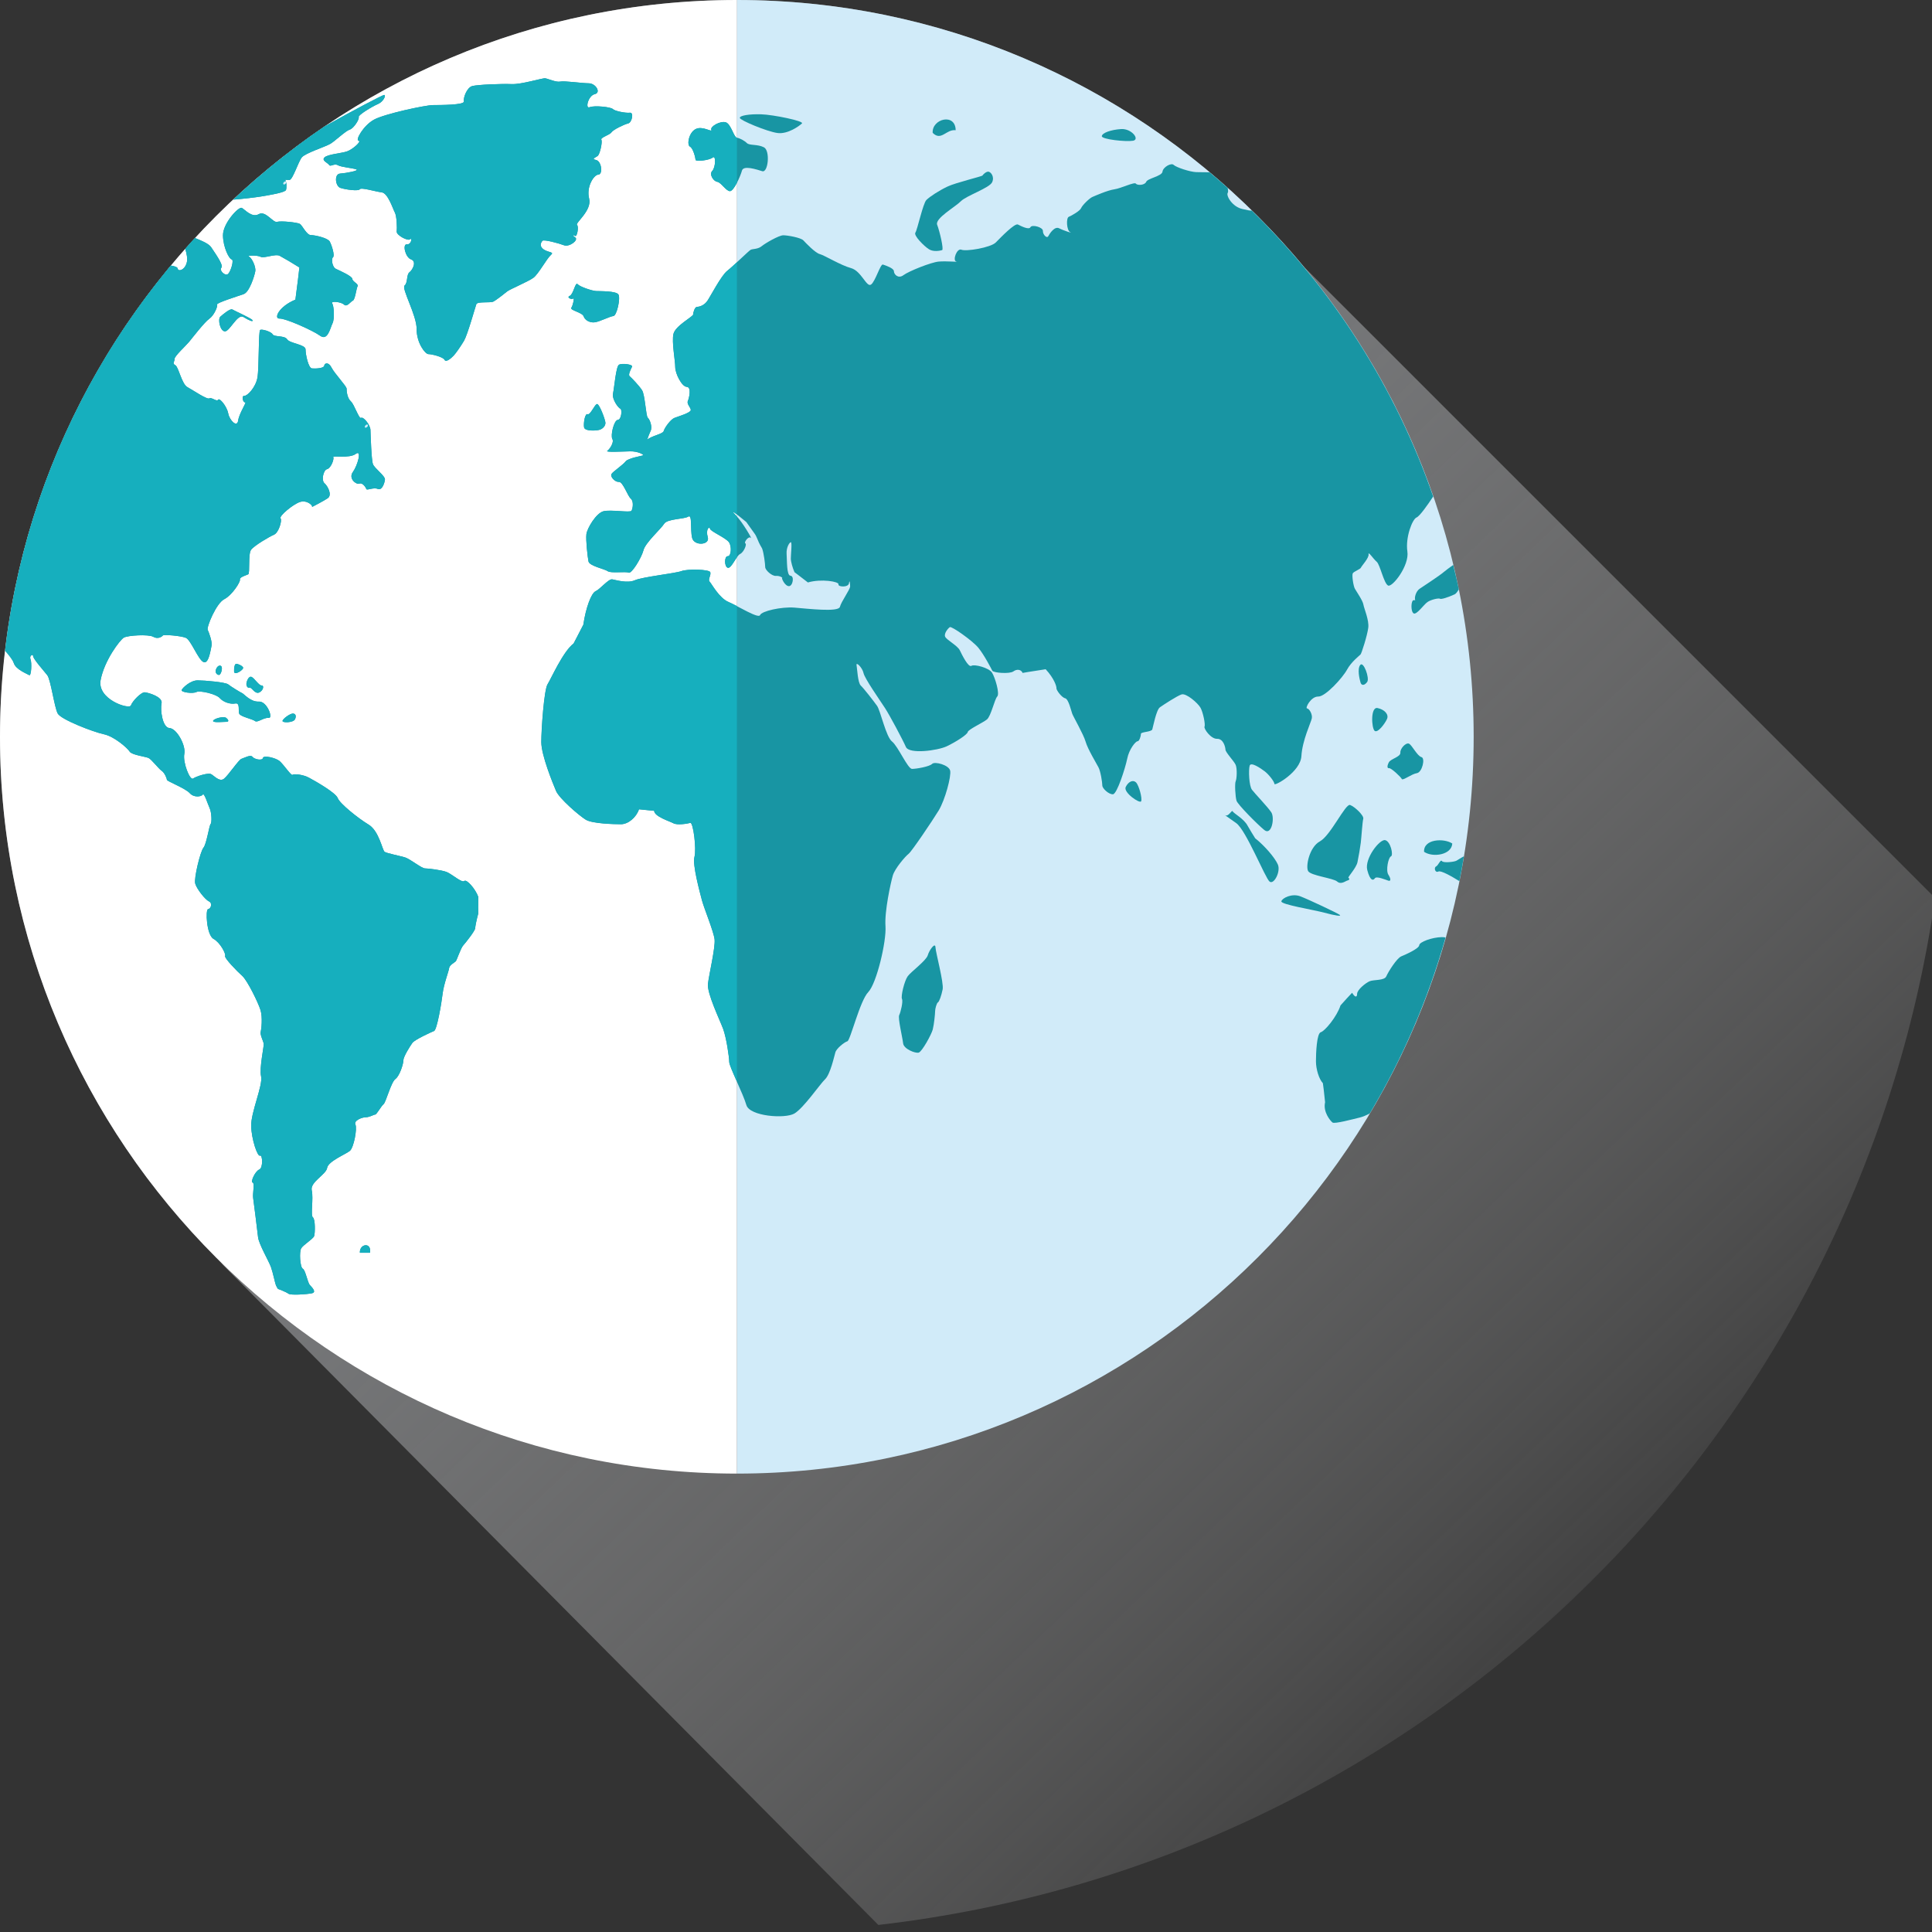
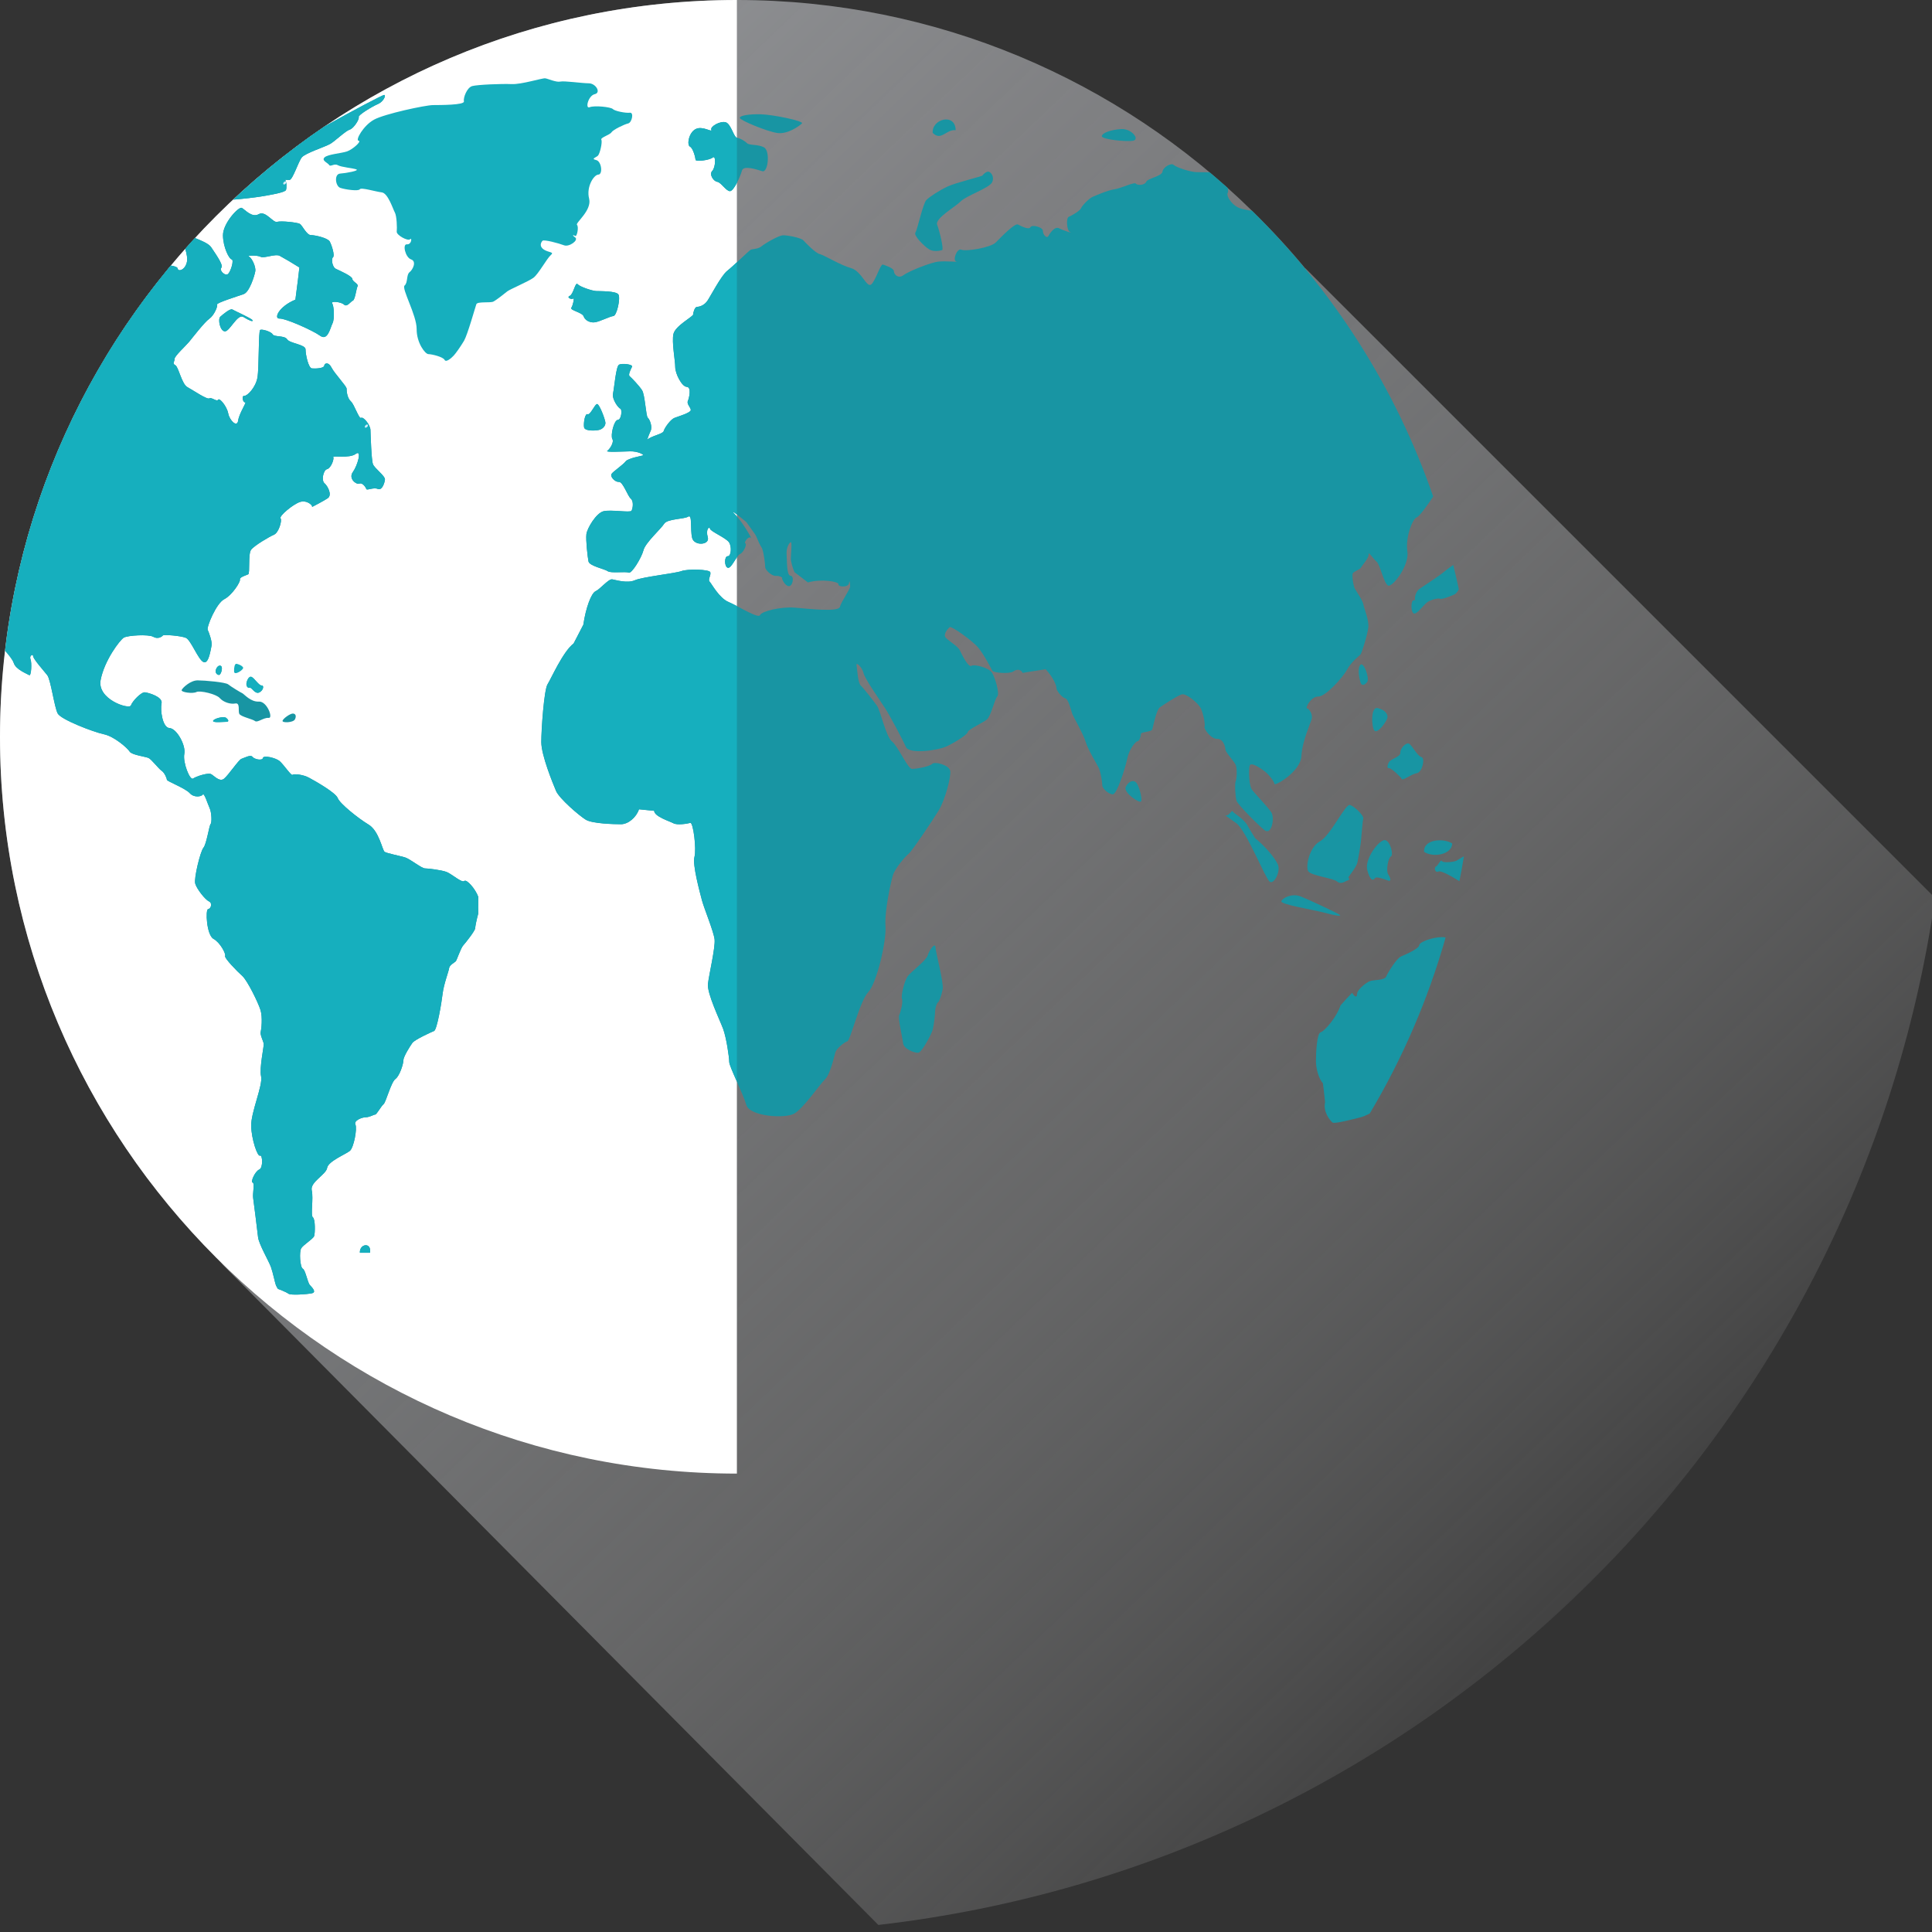
<svg xmlns="http://www.w3.org/2000/svg" version="1.1" id="Layer_1" x="0px" y="0px" width="104px" height="104px" viewBox="0 0 104 104" enable-background="new 0 0 104 104" xml:space="preserve">
  <rect x="0" y="0" width="104" height="104" fill="#333333" stroke="none" />
  <g>
    <linearGradient id="SVGID_1_" gradientUnits="userSpaceOnUse" x1="13.719" y1="11.833" x2="91.026" y2="92.654">
      <stop offset="0" style="stop-color:#929497" />
      <stop offset="0.211" style="stop-color:#96979A;stop-opacity:0.789" />
      <stop offset="0.399" style="stop-color:#A0A2A5;stop-opacity:0.601" />
      <stop offset="0.578" style="stop-color:#B3B4B6;stop-opacity:0.422" />
      <stop offset="0.752" style="stop-color:#CCCDCF;stop-opacity:0.247" />
      <stop offset="0.921" style="stop-color:#EDEDEE;stop-opacity:0.079" />
      <stop offset="1" style="stop-color:#FFFFFF;stop-opacity:0" />
    </linearGradient>
    <path fill="url(#SVGID_1_)" d="M47.282,103.62c29.316-3.377,52.699-26.219,56.886-55.28L70.262,14.435l-0.006,0.007   c-0.9-1.087-1.861-2.12-2.869-3.107c-0.002-0.002-0.004-0.003-0.006-0.004C60.225,4.326,50.444,0,39.667,0   C31.44,0,23.789,2.521,17.445,6.825c-0.002,0.002-0.004,0.003-0.006,0.003c-0.446,0.305-0.885,0.616-1.318,0.938   c-0.002,0.003-0.005,0.004-0.008,0.006c-0.007,0.005-0.013,0.011-0.021,0.017c-0.25,0.186-0.494,0.38-0.741,0.572   c-0.029,0.022-0.058,0.042-0.086,0.065c-0.011,0.01-0.025,0.021-0.038,0.03c-0.138,0.11-0.277,0.217-0.414,0.326   c-0.331,0.268-0.656,0.543-0.979,0.819c-0.066,0.059-0.133,0.114-0.2,0.173c-0.002,0.002-0.005,0.004-0.007,0.005   c-0.001,0.002-0.003,0.004-0.005,0.006c-1.094,0.954-2.139,1.964-3.125,3.032c0,0-0.001,0.001-0.001,0.003   c-0.445,0.483-0.88,0.976-1.3,1.48l0,0c-0.006,0.006-0.01,0.013-0.016,0.019c-0.158,0.188-0.31,0.385-0.464,0.578   c-0.195,0.243-0.388,0.485-0.577,0.734c-0.167,0.216-0.33,0.433-0.491,0.654c-0.176,0.238-0.345,0.48-0.516,0.725   c-0.154,0.22-0.309,0.437-0.458,0.659c-0.057,0.087-0.111,0.175-0.167,0.261c-0.002,0.002-0.003,0.002-0.003,0.002   c-0.028,0.043-0.052,0.086-0.081,0.126c-0.183,0.282-0.366,0.562-0.542,0.849c-0.149,0.244-0.293,0.491-0.439,0.741   c-0.016,0.023-0.031,0.049-0.045,0.075c-0.006,0.008-0.011,0.02-0.017,0.027c-0.103,0.179-0.208,0.356-0.308,0.536   c-0.004,0.006-0.007,0.013-0.01,0.018c-0.009,0.015-0.017,0.03-0.025,0.044c-0.149,0.27-0.296,0.538-0.441,0.809   c-0.005,0.01-0.012,0.021-0.017,0.033c-0.001,0-0.002,0.002-0.002,0.002c-0.101,0.193-0.197,0.388-0.296,0.581   c-0.298,0.585-0.58,1.178-0.848,1.778c-0.055,0.124-0.114,0.246-0.167,0.369c-0.146,0.331-0.28,0.667-0.415,1.003   c-0.062,0.155-0.124,0.307-0.183,0.462c0,0.001-0.002,0.003-0.002,0.005c-0.006,0.016-0.012,0.031-0.018,0.047   c-0.133,0.347-0.263,0.692-0.387,1.042c-0.042,0.115-0.078,0.231-0.118,0.348c-0.201,0.584-0.387,1.175-0.561,1.771   c-0.006,0.018-0.01,0.036-0.015,0.053c-0.052,0.181-0.104,0.357-0.153,0.536c-0.013,0.045-0.025,0.09-0.037,0.134   c-0.109,0.396-0.206,0.795-0.301,1.196c-0.03,0.127-0.06,0.255-0.088,0.382c-0.149,0.655-0.28,1.316-0.396,1.981   c-0.001,0.013-0.004,0.025-0.005,0.037c-0.111,0.647-0.208,1.301-0.288,1.959c-0.006,0.051-0.015,0.103-0.021,0.156l0.001,0.001   C0.101,36.555,0,38.098,0,39.663c0,9.004,3.021,17.314,8.097,23.979l3.936,4.481L47.282,103.62z" />
    <g>
-       <path fill="#D1EBF9" d="M39.667,79.324c21.868,0,39.661-17.791,39.661-39.661C79.328,17.795,61.535,0,39.667,0" />
      <path fill="#FFFFFF" d="M39.667,0C17.794,0,0,17.795,0,39.663c0,21.87,17.794,39.661,39.667,39.661" />
      <g>
        <path fill="#1895A3" d="M77.611,50.445c-0.523,0.011-1.203,0.259-1.213,0.436c-0.01,0.182-0.732,0.503-0.969,0.6     c-0.238,0.098-0.699,0.831-0.803,1.073c-0.1,0.243-0.686,0.171-0.904,0.269c-0.217,0.095-0.664,0.457-0.668,0.674     c-0.002,0.214-0.121,0.193-0.27-0.056c0,0,0,0-0.283,0.302c-0.34,0.377-0.34,0.377-0.34,0.377     c-0.195,0.608-0.84,1.379-1.061,1.444c-0.221,0.06-0.262,1.132-0.262,1.562c0,0.433,0.166,0.965,0.373,1.183c0,0,0,0,0.045,0.343     c0.074,0.682,0.074,0.682,0.074,0.682c-0.119,0.525,0.281,0.997,0.398,1.091c0.115,0.087,1.096-0.178,1.473-0.269     c0.154-0.036,0.35-0.122,0.533-0.217c1.754-2.936,3.129-6.115,4.084-9.473C77.748,50.451,77.676,50.443,77.611,50.445z" />
        <path fill="#1895A3" d="M12.118,51.461c-0.055,0.107,0.652,0.834,0.931,1.081c0.274,0.252,0.856,1.441,0.974,1.831     c0.12,0.391,0.048,1.03,0.01,1.182c-0.036,0.15,0.133,0.479,0.164,0.618c0.023,0.136-0.246,1.304-0.142,1.772     c0.103,0.472-0.55,1.935-0.534,2.66c0.016,0.728,0.342,1.676,0.477,1.604c0.133-0.07,0.177,0.661-0.044,0.748     c-0.221,0.09-0.48,0.669-0.356,0.699c0.125,0.028-0.008,0.6,0.029,0.828c0.03,0.229,0.226,1.741,0.265,2.116     c0.043,0.375,0.582,1.294,0.693,1.604c0.112,0.313,0.228,0.9,0.271,0.99c0.043,0.091,0.101,0.185,0.105,0.186     c0.01,0.004,0.442,0.165,0.566,0.26c0.129,0.095,0.978,0.034,1.256-0.021c0.276-0.058,0.022-0.311-0.104-0.447     c-0.125-0.14-0.236-0.809-0.38-0.878c-0.143-0.065-0.205-0.92-0.078-1.108c0.126-0.189,0.632-0.491,0.691-0.651     c0.051-0.155,0.066-0.902-0.068-1.004c-0.138-0.102,0.04-1.005-0.062-1.452c-0.104-0.448,0.778-0.856,0.828-1.211     c0.052-0.354,1.005-0.737,1.222-0.915c0.216-0.181,0.402-1.196,0.302-1.417c-0.105-0.216,0.35-0.394,0.555-0.394     c0.202,0,0.43-0.146,0.509-0.146c0.078-0.002,0.319-0.452,0.448-0.557c0.132-0.104,0.401-1.179,0.638-1.355     c0.238-0.177,0.433-0.827,0.433-1.017c0-0.19,0.36-0.758,0.48-0.926c0.118-0.172,1.009-0.58,1.169-0.643     c0.159-0.068,0.401-1.499,0.461-2.011c0.062-0.515,0.329-1.201,0.349-1.371c0.018-0.168,0.304-0.312,0.356-0.367     c0.055-0.052,0.267-0.707,0.403-0.857s0.628-0.775,0.641-0.915c0.012-0.14,0.084-0.496,0.167-0.795c0,0,0,0-0.002-0.35     c0.004-0.557,0.004-0.557,0.004-0.557c-0.155-0.432-0.633-0.971-0.756-0.851c-0.123,0.117-0.673-0.381-0.954-0.489     c-0.283-0.103-0.981-0.19-1.158-0.19c-0.18,0-0.792-0.5-1.066-0.589c-0.277-0.085-0.976-0.221-1.105-0.301     c-0.126-0.084-0.299-1.126-0.863-1.466c-0.566-0.34-1.554-1.134-1.664-1.43c-0.109-0.289-1.192-0.904-1.529-1.086     c-0.333-0.188-0.841-0.23-0.904-0.163c-0.067,0.064-0.483-0.563-0.698-0.745c-0.217-0.175-0.865-0.323-0.895-0.164     c-0.029,0.16-0.461,0.075-0.562-0.061c-0.098-0.135-0.435,0.055-0.593,0.107c-0.154,0.051-0.695,0.874-0.941,1.073     c-0.25,0.194-0.545-0.184-0.707-0.255c-0.164-0.072-0.787,0.121-0.957,0.243c-0.169,0.12-0.563-0.872-0.471-1.329     c0.091-0.458-0.409-1.366-0.796-1.387c-0.385-0.023-0.505-0.979-0.43-1.33c0.078-0.352-0.695-0.571-0.89-0.595     c-0.197-0.027-0.678,0.469-0.759,0.705c-0.084,0.238-1.839-0.322-1.629-1.375c0.203-1.053,1.035-2.142,1.243-2.271     c0.207-0.127,1.336-0.192,1.584-0.049c0.251,0.146,0.475-0.003,0.518-0.067c0.042-0.063,0.963,0.011,1.238,0.123     c0.272,0.111,0.667,1.175,0.95,1.304c0.289,0.134,0.39-0.684,0.437-0.883c0.045-0.2-0.138-0.706-0.207-0.848     c-0.071-0.142,0.456-1.43,0.888-1.65c0.428-0.22,0.883-0.937,0.848-1.062c-0.038-0.126,0.343-0.227,0.445-0.281     c0.104-0.05-0.015-1.094,0.154-1.32c0.171-0.226,0.977-0.701,1.233-0.811c0.255-0.107,0.446-0.765,0.354-0.88     c-0.093-0.117,0.662-0.758,1.053-0.884c0.39-0.118,0.728,0.227,0.631,0.278c0.078-0.04,0.618-0.32,0.85-0.473     c0.266-0.177,0.001-0.666-0.171-0.812c-0.172-0.139-0.069-0.705,0.138-0.756c0.211-0.051,0.392-0.541,0.336-0.645     c-0.056-0.108,0.861,0.084,1.21-0.177c0.345-0.257,0.1,0.623-0.156,0.977c-0.254,0.354,0.186,0.69,0.35,0.623     c0.165-0.069,0.34,0.188,0.374,0.288c0.032,0.099,0.386-0.104,0.616-0.003c0.233,0.102,0.367-0.316,0.388-0.508     c0.014-0.192-0.555-0.594-0.645-0.822c-0.088-0.231-0.125-1.576-0.136-1.852c-0.015-0.275-0.383-0.722-0.502-0.643     c-0.117,0.075-0.361-0.716-0.552-0.888c-0.193-0.172-0.236-0.552-0.229-0.68c0.01-0.127-0.649-0.814-0.81-1.135     c-0.157-0.318-0.379-0.253-0.394-0.108c-0.018,0.147-0.473,0.167-0.661,0.149c-0.192-0.018-0.345-0.745-0.345-1.021     c0-0.274-0.848-0.321-0.989-0.543c-0.138-0.222-0.691-0.116-0.782-0.269c-0.085-0.154-0.577-0.295-0.672-0.239     c-0.1,0.057-0.054,2.03-0.147,2.563c-0.093,0.531-0.544,0.999-0.711,0.986c-0.161-0.013-0.066,0.38,0.048,0.346     c0.116-0.036-0.318,0.579-0.376,0.985c-0.057,0.402-0.468-0.02-0.533-0.385c-0.068-0.368-0.468-0.864-0.544-0.737     c-0.075,0.124-0.352-0.15-0.473-0.073c-0.119,0.08-0.876-0.439-1.181-0.606c-0.307-0.163-0.479-1.103-0.655-1.184     c-0.176-0.085-0.028-0.197-0.034-0.339c-0.006-0.143,0.591-0.69,0.772-0.905c0.18-0.218,0.835-1.071,1.098-1.254     c0.261-0.186,0.463-0.673,0.417-0.765c-0.044-0.087,1.116-0.448,1.429-0.559c0.313-0.107,0.584-0.982,0.627-1.231     c0.043-0.253-0.197-0.729-0.341-0.791c-0.147-0.062,0.438-0.085,0.629,0.014c0.195,0.094,0.792-0.178,1.028-0.053     c0.235,0.125,0.711,0.407,1.058,0.626c0,0,0,0-0.075,0.643c-0.14,1.089-0.14,1.089-0.14,1.089     c-0.913,0.38-1.175,1.031-0.854,1.019c0.317-0.017,1.775,0.629,2.188,0.926c0.41,0.295,0.542-0.426,0.663-0.668     c0.121-0.238,0.08-0.937-0.016-1.075c-0.1-0.14,0.476-0.089,0.637,0.065c0.162,0.153,0.35-0.161,0.477-0.215     c0.123-0.057,0.184-0.654,0.253-0.775c0.065-0.121-0.273-0.243-0.283-0.392c-0.01-0.153-0.666-0.438-0.878-0.539     c-0.216-0.101-0.264-0.554-0.16-0.631c0.104-0.08-0.07-0.654-0.179-0.845c-0.103-0.188-0.787-0.345-1.016-0.345     c-0.227,0-0.463-0.529-0.594-0.605c-0.133-0.076-1.012-0.173-1.226-0.108c-0.219,0.062-0.618-0.623-0.984-0.414     c-0.367,0.21-0.743-0.245-0.911-0.337c-0.165-0.091-1.024,0.832-1.016,1.479c0.008,0.65,0.335,1.275,0.467,1.293     c0.136,0.021-0.029,0.604-0.18,0.771c-0.148,0.166-0.511-0.176-0.373-0.322c0.135-0.146-0.373-0.827-0.548-1.101     c-0.125-0.2-0.571-0.378-0.874-0.499c-0.179,0.19-0.349,0.388-0.521,0.585c0.066,0.236,0.147,0.542,0.07,0.775     c-0.128,0.395-0.458,0.453-0.478,0.283c-0.009-0.077-0.176-0.132-0.372-0.16c-4.805,5.763-8.004,12.902-8.919,20.732     c0.191,0.22,0.408,0.477,0.466,0.662c0.109,0.35,0.714,0.577,0.829,0.65c0.114,0.068,0.151-0.668,0.07-0.86     c-0.077-0.191,0.147-0.305,0.142-0.163c-0.003,0.141,0.571,0.787,0.759,1.023c0.19,0.232,0.385,1.746,0.567,2.07     c0.181,0.325,1.925,0.997,2.49,1.114c0.561,0.121,1.27,0.75,1.38,0.931c0.109,0.181,0.854,0.271,1.017,0.344     c0.16,0.075,0.543,0.581,0.702,0.687c0.16,0.106,0.285,0.407,0.285,0.488c0,0.079,0.988,0.452,1.228,0.716     c0.236,0.264,0.631,0.191,0.707,0.08c0.076-0.11,0.27,0.523,0.372,0.743c0.1,0.22,0.124,0.76,0.047,0.844     s-0.219,1.079-0.385,1.274c-0.169,0.201-0.518,1.643-0.444,1.926c0.076,0.286,0.539,0.874,0.74,0.963     c0.199,0.086,0.114,0.393-0.043,0.416c-0.158,0.02-0.085,1.397,0.287,1.601C11.862,50.744,12.172,51.355,12.118,51.461z" />
        <path fill="#1895A3" d="M16.786,27.301l0.001-0.002C16.776,27.306,16.772,27.309,16.786,27.301z" />
        <path fill="#1895A3" d="M14.075,10.573c0.475-0.079,1.266-0.211,1.32-0.345c0.039-0.109,0.043-0.435-0.046-0.55     c0.076,0.006,0.164,0.009,0.23,0.009c0.179,0,0.48-0.988,0.67-1.217c0.192-0.232,1.276-0.572,1.535-0.729     c0.261-0.158,0.825-0.7,1.042-0.764c0.218-0.065,0.535-0.574,0.484-0.677c-0.046-0.102,0.738-0.575,1.036-0.7     c0.295-0.126,0.448-0.475,0.338-0.489c-0.072-0.01-1.727,0.857-3.247,1.717c-1.73,1.176-3.358,2.491-4.88,3.919     C13.031,10.713,13.766,10.625,14.075,10.573z" />
        <path fill="#1895A3" d="M42.761,59.942c0.507-0.302,1.37-1.576,1.653-1.845c0.282-0.269,0.49-1.235,0.553-1.444     c0.055-0.212,0.486-0.554,0.648-0.601c0.159-0.043,0.673-2.185,1.125-2.649c0.45-0.468,0.982-2.729,0.926-3.543     c-0.059-0.809,0.287-2.359,0.395-2.734c0.108-0.372,0.674-1.033,0.854-1.169c0.173-0.14,1.262-1.753,1.615-2.329     c0.348-0.579,0.686-1.849,0.617-2.146c-0.066-0.3-0.826-0.507-0.969-0.362c-0.143,0.148-0.856,0.27-1.084,0.27     c-0.229,0-0.754-1.224-1.076-1.475c-0.326-0.252-0.619-1.653-0.805-1.919c-0.188-0.265-0.713-0.938-0.875-1.09     c-0.164-0.155-0.193-0.898-0.229-1.102c-0.037-0.203,0.314,0.133,0.375,0.428c0.062,0.298,0.903,1.491,1.162,1.893     c0.26,0.404,0.943,1.683,1.119,2.084s1.699,0.197,2.195-0.034c0.496-0.236,1.111-0.63,1.133-0.768     c0.023-0.139,0.814-0.5,1.031-0.676c0.221-0.175,0.414-1.093,0.559-1.239c0.141-0.151-0.115-1.023-0.283-1.284     c-0.162-0.261-0.951-0.468-1.109-0.366c-0.164,0.104-0.504-0.587-0.625-0.838c-0.123-0.256-0.727-0.564-0.791-0.737     c-0.066-0.176,0.162-0.449,0.256-0.508c0.096-0.062,1.213,0.723,1.535,1.111c0.316,0.389,0.685,1.104,0.748,1.23     c0.057,0.124,0.938,0.188,1.135,0.043c0.195-0.144,0.422-0.106,0.498,0.081c0,0,0,0,0.277-0.048     c0.965-0.151,0.965-0.151,0.965-0.151c0.459,0.495,0.59,0.925,0.58,1.024c-0.012,0.094,0.279,0.496,0.467,0.538     c0.188,0.045,0.324,0.677,0.383,0.834c0.057,0.157,0.605,1.104,0.719,1.5c0.113,0.398,0.584,1.175,0.693,1.384     c0.113,0.209,0.207,0.811,0.207,0.978c0,0.161,0.352,0.487,0.574,0.473c0.219-0.017,0.66-1.401,0.766-1.914     c0.102-0.517,0.455-0.94,0.557-0.94s0.182-0.29,0.182-0.401c0-0.106,0.562-0.097,0.611-0.236     c0.045-0.142,0.213-1.057,0.414-1.194c0.199-0.139,0.908-0.603,1.158-0.689c0.246-0.087,0.881,0.46,1.025,0.718     c0.139,0.253,0.27,0.906,0.215,1.012c-0.053,0.105,0.336,0.667,0.674,0.659c0.338-0.011,0.445,0.429,0.453,0.586     c0.016,0.159,0.459,0.611,0.549,0.814c0.088,0.202,0.062,0.754,0.002,0.881c-0.061,0.125-0.02,0.851,0.045,1.054     c0.066,0.202,1.105,1.255,1.496,1.575c0.391,0.319,0.572-0.652,0.375-0.954c-0.201-0.301-0.881-1.005-1.039-1.213     c-0.162-0.213-0.189-1.056-0.127-1.291c0.057-0.236,0.592,0.131,0.816,0.301c0.223,0.171,0.514,0.55,0.52,0.678     c0.01,0.126,1.404-0.654,1.451-1.503c0.049-0.847,0.514-1.804,0.559-2.025c0.047-0.226-0.137-0.529-0.254-0.539     c-0.117-0.012,0.207-0.647,0.598-0.639c0.393,0.014,1.334-1.035,1.555-1.451c0.225-0.416,0.672-0.757,0.723-0.812     c0.055-0.046,0.367-1.032,0.418-1.439c0.055-0.404-0.229-1.042-0.262-1.252c-0.033-0.209-0.369-0.694-0.457-0.848     c-0.086-0.151-0.168-0.723-0.117-0.828c0.053-0.104,0.406-0.219,0.443-0.313c0.039-0.096,0.443-0.526,0.41-0.715     c-0.027-0.19,0.25,0.244,0.438,0.403c0.182,0.155,0.383,1.166,0.613,1.279c0.227,0.11,1.154-1.073,1.037-1.837     c-0.111-0.765,0.271-1.739,0.494-1.827c0.17-0.067,0.604-0.686,0.896-1.127c-2.033-5.88-5.408-11.133-9.768-15.396     c-0.051,0.002-0.102,0.004-0.15-0.006c-0.34-0.073-0.34-0.073-0.34-0.073c-0.566-0.12-0.898-0.729-0.803-0.869     c0.031-0.045,0.025-0.146-0.002-0.268c-0.318-0.287-0.643-0.568-0.973-0.842c-0.268-0.009-0.551,0-0.719-0.009     c-0.34-0.013-1.076-0.256-1.213-0.388c-0.131-0.132-0.578,0.119-0.604,0.365c-0.031,0.244-0.805,0.358-0.877,0.547     c-0.08,0.187-0.479,0.2-0.555,0.095c-0.078-0.105-0.797,0.254-1.158,0.306c-0.357,0.05-1.023,0.342-1.184,0.412     c-0.162,0.071-0.541,0.442-0.604,0.596c-0.061,0.155-0.52,0.413-0.666,0.472c-0.15,0.058-0.119,0.727,0.07,0.822     c0.189,0.092-0.352-0.081-0.592-0.205c-0.244-0.122-0.508,0.286-0.582,0.427c-0.078,0.138-0.297-0.085-0.289-0.283     c0.01-0.201-0.592-0.363-0.672-0.201c-0.078,0.157-0.496-0.055-0.67-0.144c-0.172-0.093-0.918,0.686-1.195,0.966     c-0.277,0.278-1.599,0.495-1.849,0.389c-0.248-0.103-0.49,0.588-0.279,0.635c0.211,0.041-0.537-0.035-0.947,0.004     c-0.412,0.038-1.609,0.517-1.893,0.73c-0.287,0.214-0.516-0.046-0.516-0.211c0-0.163-0.455-0.314-0.592-0.359     c-0.133-0.047-0.399,0.895-0.636,1.075c-0.238,0.184-0.522-0.733-1.081-0.884c-0.559-0.152-1.432-0.691-1.68-0.754     c-0.246-0.065-0.744-0.587-0.883-0.737c-0.142-0.151-0.854-0.276-1.083-0.276c-0.23,0-0.968,0.425-1.167,0.59     c-0.202,0.168-0.499,0.135-0.595,0.195c-0.103,0.061-0.938,0.879-1.26,1.134c-0.324,0.256-0.893,1.36-1.072,1.622     c-0.19,0.263-0.454,0.313-0.563,0.318c-0.107,0.006-0.197,0.3-0.197,0.408c0,0.109-0.958,0.607-1.059,1.043     c-0.101,0.436,0.095,1.432,0.095,1.786c0,0.353,0.354,1.054,0.62,1.065c0.268,0.013,0.129,0.604,0.058,0.765     c-0.068,0.168,0.168,0.35,0.159,0.488c-0.005,0.142-0.673,0.339-0.876,0.417c-0.209,0.077-0.542,0.543-0.584,0.715     c-0.039,0.152-0.679,0.26-0.889,0.463c0.051-0.146,0.125-0.348,0.181-0.463c0.122-0.232-0.045-0.64-0.147-0.723     c-0.1-0.083-0.148-1.237-0.309-1.482c-0.162-0.25-0.566-0.668-0.665-0.751c-0.1-0.079,0.069-0.383,0.126-0.512     c0.058-0.128-0.537-0.202-0.703-0.107c-0.162,0.095-0.25,1.236-0.319,1.549c-0.066,0.311,0.295,0.793,0.395,0.816     c0.097,0.021,0.071,0.585-0.138,0.603c-0.21,0.021-0.402,0.841-0.293,1.027c0.107,0.188-0.149,0.556-0.274,0.642     c-0.123,0.083,0.802,0.034,1.227,0.024c0.419-0.012,0.753,0.179,0.708,0.212c-0.043,0.034-0.809,0.148-0.947,0.329     c-0.136,0.182-0.655,0.53-0.755,0.67c-0.1,0.139,0.173,0.447,0.392,0.434c0.22-0.015,0.47,0.76,0.643,0.903     c0.168,0.142,0.107,0.543,0.033,0.654c-0.076,0.108-1.11-0.075-1.502,0.022c-0.395,0.096-0.889,0.925-0.923,1.24     c-0.036,0.313,0.063,1.214,0.114,1.463c0.05,0.247,0.873,0.404,1.038,0.526c0.168,0.119,0.958,0.004,1.121,0.076     c0.16,0.081,0.691-0.795,0.798-1.2c0.1-0.408,0.94-1.15,1.114-1.429c0.175-0.276,1.078-0.242,1.3-0.387     c0.224-0.142,0.099,0.686,0.205,1.14c0.105,0.457,0.971,0.398,0.844-0.029c-0.126-0.425,0.088-0.612,0.12-0.457     c0.038,0.151,0.867,0.492,1.026,0.733c0.155,0.241,0.112,0.75-0.072,0.745c-0.186-0.009-0.193,0.559,0.002,0.621     c0.195,0.061,0.457-0.639,0.666-0.742c0.211-0.104,0.378-0.539,0.282-0.572c-0.096-0.036,0.175-0.424,0.296-0.295     c0.116,0.129-0.443-0.85-0.799-1.205c-0.353-0.355-0.104-0.198,0.556,0.352c0,0,0,0,0.457,0.64     c0.091,0.115,0.205,0.465,0.285,0.593c0.107,0.188,0.107,0.188,0.107,0.188c0.089,0.225,0.167,0.836,0.167,1.003     c0,0.163,0.359,0.49,0.575,0.475c0.214-0.016,0.383,0.104,0.338,0.111c-0.045,0.007,0.143,0.432,0.36,0.441     c0.214,0.009,0.31-0.545,0.089-0.561c-0.215-0.012-0.183-0.818-0.209-1.166c-0.027-0.353,0.157-0.639,0.229-0.639     c0.075,0-0.007,0.72-0.002,0.885c0.002,0.168,0.093,0.494,0.197,0.729c0,0,0,0,0.222,0.168c0.5,0.385,0.5,0.385,0.5,0.385     c0.718-0.211,1.682-0.047,1.646,0.1c-0.039,0.146,0.53,0.182,0.565-0.055c0.033-0.235,0.062,0.006,0.062,0.171     c0,0.162-0.473,0.802-0.551,1.1c-0.082,0.294-1.736,0.095-2.45,0.038c-0.713-0.053-1.766,0.19-1.846,0.402     c-0.082,0.214-1.193-0.488-1.704-0.704c-0.511-0.215-0.912-0.994-1.016-1.094c-0.106-0.104,0.088-0.353,0.037-0.507     c-0.048-0.156-1.213-0.188-1.552-0.061c-0.34,0.124-2.086,0.31-2.5,0.49c-0.412,0.185-1.035-0.013-1.229-0.046     s-0.658,0.536-0.891,0.638c-0.238,0.104-0.532,0.912-0.661,1.802c0,0,0,0-0.319,0.618c-0.205,0.394-0.205,0.394-0.205,0.394     c-0.577,0.44-1.215,1.903-1.403,2.197c-0.186,0.295-0.336,2.404-0.336,3.113s0.619,2.213,0.792,2.626     c0.176,0.413,1.246,1.332,1.603,1.551c0.359,0.214,1.521,0.244,1.903,0.243c0.378-0.004,0.812-0.361,0.96-0.804     c0,0,0,0,0.56,0.057c0.255,0.023,0.255,0.023,0.255,0.023c0.013,0.315,0.837,0.562,1.04,0.673     c0.201,0.111,0.744,0.026,0.906-0.021c0.16-0.046,0.342,1.41,0.225,1.833c-0.117,0.419,0.289,1.896,0.405,2.341     c0.12,0.444,0.625,1.659,0.679,2.098c0.046,0.437-0.299,1.885-0.358,2.396c-0.054,0.51,0.634,1.93,0.817,2.418     c0.18,0.489,0.329,1.541,0.329,1.784c0,0.244,0.755,1.715,0.925,2.318C40.357,60.091,42.254,60.237,42.761,59.942z" />
        <path fill="#1895A3" d="M75.459,41.934c0.051,0.105,0.527-0.272,0.812-0.315c0.285-0.042,0.467-0.812,0.242-0.866     c-0.225-0.061-0.508-0.648-0.668-0.722c-0.162-0.07-0.479,0.255-0.463,0.485c0.012,0.233-0.52,0.327-0.621,0.522     c-0.1,0.193-0.096,0.333,0.016,0.313C74.883,41.333,75.412,41.825,75.459,41.934z" />
        <path fill="#1895A3" d="M74.875,46.099c0.143-0.054-0.016-0.81-0.312-0.874c-0.299-0.062-1.119,0.999-0.963,1.608     c0.156,0.607,0.328,0.57,0.412,0.443c0.084-0.129,0.576,0.083,0.723,0.13c0.143,0.047,0.143-0.1,0-0.323     C74.588,46.857,74.736,46.15,74.875,46.099z" />
        <path fill="#1895A3" d="M73.252,45.359c0.033-0.271,0.086-1.116,0.133-1.286c0.045-0.168-0.459-0.653-0.711-0.741     c-0.248-0.086-1.049,1.647-1.621,1.957c-0.574,0.308-0.781,1.364-0.633,1.607c0.154,0.245,1.352,0.373,1.559,0.557     c0.213,0.184,0.441-0.028,0.568-0.06s0.086-0.11,0.039-0.144c-0.047-0.029,0.418-0.521,0.486-0.833     C73.137,46.106,73.219,45.629,73.252,45.359z" />
        <path fill="#1895A3" d="M69.994,48.248c-0.449-0.172-0.977,0.095-1.018,0.269c-0.045,0.173,1.729,0.455,2.316,0.614     c0.588,0.16,0.955,0.211,0.822,0.113C71.979,49.145,70.443,48.419,69.994,48.248z" />
        <path fill="#1895A3" d="M73.596,36.709c0.143-0.199-0.197-1.128-0.371-0.917c-0.172,0.21-0.045,0.75,0.01,0.94     C73.285,36.919,73.453,36.908,73.596,36.709z" />
        <path fill="#1895A3" d="M74.664,38.7c0.104-0.24-0.125-0.503-0.51-0.586c-0.385-0.079-0.328,1.075-0.158,1.226     C74.16,39.481,74.561,38.941,74.664,38.7z" />
        <path fill="#1895A3" d="M76.658,45.853c0.463,0.32,1.486,0.172,1.518-0.447C77.725,45.109,76.621,45.157,76.658,45.853z" />
        <path fill="#1895A3" d="M76.412,31.698c-0.189,0.134-0.289,0.475-0.23,0.611c-0.027-0.002-0.055-0.002-0.08-0.002     c-0.154,0-0.17,0.604-0.01,0.709c0.16,0.104,0.549-0.473,0.75-0.609s0.611-0.222,0.67-0.177c0.061,0.043,0.416-0.064,0.791-0.236     c0.068-0.031,0.146-0.131,0.227-0.271c-0.092-0.442-0.199-0.878-0.303-1.313c-0.191,0.14-0.406,0.292-0.506,0.38     C77.516,30.973,76.662,31.528,76.412,31.698z" />
        <path fill="#1895A3" d="M65.93,43.875c0.002,0,0.004,0,0.004,0.001C65.854,43.818,65.846,43.813,65.93,43.875z" />
        <path fill="#1895A3" d="M68.787,46.536c-0.166-0.376-0.715-1.01-1.221-1.412c0,0,0,0-0.193-0.313     c-0.207-0.349-0.207-0.349-0.207-0.349c-0.189-0.382-0.76-0.676-0.809-0.788c-0.047-0.11-0.229,0.332-0.424,0.202     c0.102,0.072,0.316,0.225,0.615,0.434c0.533,0.383,1.561,2.967,1.795,3.147C68.574,47.638,68.953,46.914,68.787,46.536z" />
        <path fill="#1895A3" d="M60.598,42.363c-0.145,0.294,0.76,0.913,0.828,0.771c0.076-0.142-0.115-0.858-0.275-1.018     C60.99,41.961,60.74,42.071,60.598,42.363z" />
        <path fill="#1895A3" d="M48.615,56.162c0.034,0.308,0.659,0.55,0.837,0.501c0.184-0.052,0.688-0.979,0.758-1.244     c0.07-0.272,0.127-0.845,0.127-0.981c0-0.135,0.082-0.443,0.154-0.482c0.066-0.035,0.182-0.352,0.252-0.699     c0.07-0.353-0.375-1.981-0.387-2.266c-0.01-0.288-0.334,0.148-0.416,0.437c-0.088,0.288-0.898,0.877-1.078,1.125     c-0.178,0.245-0.379,1.076-0.308,1.222c0.067,0.143-0.071,0.709-0.149,0.868C48.323,54.801,48.583,55.854,48.615,56.162z" />
        <path fill="#1895A3" d="M19.372,67.437c0.181,0,0.359,0,0.545,0C20.014,66.848,19.344,66.946,19.372,67.437z" />
-         <path fill="#1895A3" d="M33.907,6.067c-0.229,0.028-0.82-0.089-0.922-0.2c-0.101-0.107-0.988-0.203-1.244-0.097     c-0.256,0.108-0.081-0.623,0.274-0.702c0.355-0.081,0.056-0.584-0.324-0.585c-0.38-0.003-1.315-0.141-1.533-0.092     c-0.223,0.048-0.651-0.153-0.808-0.176c-0.156-0.022-1.28,0.337-1.812,0.311c-0.531-0.024-1.838,0.029-2.117,0.106     c-0.287,0.077-0.491,0.63-0.45,0.826c0.041,0.198-1.263,0.195-1.671,0.198c-0.413,0.007-2.599,0.471-3.17,0.786     c-0.571,0.313-1.019,1.116-0.828,1.133c0.188,0.016-0.318,0.47-0.623,0.575c-0.309,0.105-1.041,0.152-1.213,0.325     c-0.172,0.171,0.183,0.29,0.253,0.407c0.066,0.115,0.272-0.103,0.467,0.011c0.19,0.106,0.829,0.159,0.996,0.225     c0.173,0.067-0.539,0.202-0.873,0.225c-0.335,0.023-0.259,0.681,0.013,0.771c0.271,0.091,0.973,0.188,1.044,0.074     c0.073-0.114,0.833,0.124,1.179,0.166c0.339,0.035,0.603,0.893,0.708,1.082c0.105,0.186,0.125,0.84,0.102,1.03     c-0.025,0.188,0.606,0.532,0.719,0.412c0.113-0.118,0.082,0.297-0.171,0.273c-0.253-0.021-0.086,0.706,0.224,0.812     c0.312,0.104,0.096,0.552-0.081,0.687c-0.181,0.135-0.083,0.562-0.267,0.718c-0.183,0.151,0.653,1.597,0.648,2.344     c-0.005,0.741,0.457,1.35,0.635,1.35s0.791,0.148,0.869,0.31c0.082,0.159,0.377-0.111,0.492-0.233     c0.114-0.121,0.365-0.479,0.554-0.794c0.187-0.316,0.605-1.81,0.663-1.969c0.055-0.16,0.756-0.059,0.916-0.142     c0.16-0.081,0.618-0.441,0.75-0.551c0.13-0.106,1.129-0.529,1.401-0.726c0.273-0.196,0.729-1.045,0.94-1.225     c0.213-0.181-0.11-0.127-0.376-0.301c-0.263-0.175-0.148-0.388-0.07-0.47c0.075-0.083,0.881,0.134,1.16,0.241     c0.277,0.11,0.806-0.274,0.604-0.423c-0.206-0.145-0.095-0.142,0-0.079c0.098,0.061,0.202-0.489,0.098-0.594     c-0.108-0.105,0.814-0.777,0.651-1.414c-0.162-0.635,0.252-1.286,0.499-1.294c0.248-0.009,0.176-0.718-0.121-0.784     c-0.295-0.066-0.017-0.131,0.093-0.231c0.111-0.102,0.253-0.735,0.188-0.858c-0.067-0.123,0.452-0.258,0.543-0.403     c0.095-0.144,0.686-0.428,0.897-0.477C34.019,6.598,34.133,6.042,33.907,6.067z" />
        <path fill="#1895A3" d="M39.074,6.586c-0.283-0.096-0.855,0.218-0.783,0.395c0.073,0.179-0.466-0.228-0.844-0.033     c-0.378,0.196-0.481,0.856-0.307,0.944c0.174,0.086,0.299,0.611,0.303,0.713c0.008,0.104,0.734,0.028,0.92-0.123     c0.186-0.154,0.159,0.531-0.021,0.717c-0.185,0.187,0.065,0.559,0.267,0.588c0.205,0.029,0.479,0.508,0.688,0.503     c0.208-0.006,0.562-0.807,0.643-1.107c0.083-0.298,0.777-0.062,1.094,0.033c0.318,0.093,0.434-1.104,0.091-1.285     c-0.343-0.178-0.774-0.09-0.917-0.226c-0.142-0.138-0.384-0.268-0.543-0.292C39.503,7.389,39.352,6.68,39.074,6.586z" />
        <path fill="#1895A3" d="M41.845,7.159c0.558,0.08,1.187-0.381,1.324-0.514c0.138-0.127-1.551-0.473-2.193-0.492     c-0.642-0.02-1.162,0.068-1.152,0.194C39.833,6.475,41.282,7.079,41.845,7.159z" />
        <path fill="#1895A3" d="M31.634,22.296c-0.148-0.062-0.231,0.492-0.194,0.703c0.032,0.209,0.548,0.191,0.767,0.152     c0.219-0.036,0.392-0.213,0.383-0.396c-0.012-0.182-0.323-1.006-0.447-1.006C32.017,21.749,31.783,22.354,31.634,22.296z" />
        <path fill="#1895A3" d="M33.293,15.858c-0.118-0.203-0.995-0.18-1.21-0.191c-0.213-0.012-0.87-0.23-0.992-0.371     s-0.221,0.541-0.419,0.629c-0.202,0.088,0.099,0.218,0.181,0.146c0.081-0.072-0.005,0.35-0.097,0.494     c-0.09,0.145,0.585,0.245,0.662,0.465c0.074,0.219,0.353,0.361,0.62,0.317c0.262-0.043,0.792-0.315,0.979-0.335     C33.204,16.995,33.407,16.061,33.293,15.858z" />
        <path fill="#1895A3" d="M51.727,10.83c0.301-0.302,1.541-0.711,1.681-1.022c0.141-0.312-0.086-0.568-0.211-0.568     c-0.127,0-0.281,0.156-0.31,0.207c-0.031,0.052-1.453,0.387-1.889,0.598c-0.441,0.209-0.945,0.535-1.131,0.721     c-0.184,0.187-0.484,1.598-0.592,1.758c-0.105,0.157,0.473,0.732,0.732,0.894c0.254,0.157,0.607,0.075,0.707,0.045     c0.1-0.031-0.133-1.02-0.266-1.362C50.313,11.758,51.426,11.139,51.727,10.83z" />
        <path fill="#1895A3" d="M50.206,7.152c0.467,0.465,0.721-0.205,1.238-0.142C51.434,6.067,50.157,6.39,50.206,7.152z" />
        <path fill="#1895A3" d="M59.311,7.33c-0.012,0.172,1.297,0.312,1.68,0.246c0.385-0.067-0.078-0.664-0.639-0.629     C59.793,6.984,59.328,7.154,59.311,7.33z" />
        <path fill="#1895A3" d="M11.858,17.049c-0.138,0.127-0.02,0.769,0.245,0.788c0.261,0.018,0.68-0.97,1.002-0.771     c0.32,0.198,0.538,0.276,0.487,0.171c-0.055-0.104-0.969-0.505-1.082-0.577C12.396,16.588,11.999,16.924,11.858,17.049z" />
        <path fill="#1895A3" d="M15.209,38.812c0,0.105,0.571,0.093,0.666-0.086c0.089-0.172,0.043-0.315-0.112-0.315     C15.611,38.41,15.209,38.7,15.209,38.812z" />
        <path fill="#1895A3" d="M12.667,37.869c0.272-0.051,0.144,0.393,0.211,0.55c0.065,0.16,0.719,0.286,0.851,0.396     c0.131,0.104,0.471-0.202,0.733-0.17c0.26,0.033-0.086-0.906-0.528-0.879c-0.438,0.028-0.787-0.398-0.889-0.449     c-0.109-0.049-0.614-0.358-0.763-0.478c-0.142-0.115-1.261-0.215-1.643-0.215s-0.799,0.388-0.859,0.515     c-0.059,0.129,0.604,0.215,0.792,0.113c0.191-0.099,1.078,0.112,1.257,0.325C12.014,37.79,12.392,37.923,12.667,37.869z" />
        <path fill="#1895A3" d="M11.47,38.812c0,0.105,0.578,0.041,0.714,0.044c0.142,0.002,0.137-0.093-0.008-0.211     C12.03,38.529,11.47,38.7,11.47,38.812z" />
        <path fill="#1895A3" d="M11.878,35.84c-0.151-0.059-0.27,0.178-0.27,0.289c0,0.11,0.081,0.202,0.185,0.202     C11.893,36.331,12.029,35.9,11.878,35.84z" />
-         <path fill="#1895A3" d="M13.087,35.933c-0.05-0.109-0.297-0.201-0.369-0.201c-0.079,0-0.13,0.191-0.117,0.423     C12.614,36.388,13.137,36.042,13.087,35.933z" />
        <path fill="#1895A3" d="M13.958,37.274c0.233-0.115,0.262-0.392,0.124-0.376c-0.14,0.014-0.395-0.402-0.545-0.461     c-0.15-0.06-0.273,0.248-0.273,0.384c0,0.137,0.083,0.229,0.187,0.201C13.554,36.997,13.722,37.384,13.958,37.274z" />
        <path fill="#1895A3" d="M78.395,46.335c-0.121,0.063-0.699,0.13-0.775,0.018c-0.078-0.114-0.195,0.236-0.318,0.29     c-0.123,0.059-0.057,0.362,0.129,0.27c0.129-0.065,0.682,0.24,1.129,0.521c0.09-0.443,0.168-0.89,0.242-1.339     C78.639,46.179,78.471,46.295,78.395,46.335z" />
      </g>
      <g>
        <path fill="#16AFBE" d="M12.118,51.461c-0.055,0.107,0.652,0.834,0.931,1.081c0.274,0.252,0.856,1.441,0.974,1.831     c0.12,0.391,0.048,1.03,0.01,1.182c-0.036,0.15,0.133,0.479,0.164,0.618c0.023,0.136-0.246,1.304-0.142,1.772     c0.103,0.472-0.55,1.935-0.534,2.66c0.016,0.728,0.342,1.676,0.477,1.604c0.133-0.07,0.177,0.661-0.044,0.748     c-0.221,0.09-0.48,0.669-0.356,0.699c0.125,0.028-0.008,0.6,0.029,0.828c0.03,0.229,0.226,1.741,0.265,2.116     c0.043,0.375,0.582,1.294,0.693,1.604c0.112,0.313,0.228,0.9,0.271,0.99c0.043,0.091,0.101,0.185,0.105,0.186     c0.01,0.004,0.442,0.165,0.566,0.26c0.129,0.095,0.978,0.034,1.256-0.021c0.276-0.058,0.022-0.311-0.104-0.447     c-0.125-0.14-0.236-0.809-0.38-0.878c-0.143-0.065-0.205-0.92-0.078-1.108c0.126-0.189,0.632-0.491,0.691-0.651     c0.051-0.155,0.066-0.902-0.068-1.004c-0.138-0.102,0.04-1.005-0.062-1.452c-0.104-0.448,0.778-0.856,0.828-1.211     c0.052-0.354,1.005-0.737,1.222-0.915c0.216-0.181,0.402-1.196,0.302-1.417c-0.105-0.216,0.35-0.394,0.555-0.394     c0.202,0,0.43-0.146,0.509-0.146c0.078-0.002,0.319-0.452,0.448-0.557c0.132-0.104,0.401-1.179,0.638-1.355     c0.238-0.177,0.433-0.827,0.433-1.017c0-0.19,0.36-0.758,0.48-0.926c0.118-0.172,1.009-0.58,1.169-0.643     c0.159-0.068,0.401-1.499,0.461-2.011c0.062-0.515,0.329-1.201,0.349-1.371c0.018-0.168,0.304-0.312,0.356-0.367     c0.055-0.052,0.267-0.707,0.403-0.857s0.628-0.775,0.641-0.915c0.012-0.14,0.084-0.496,0.167-0.795c0,0,0,0-0.002-0.35     c0.004-0.557,0.004-0.557,0.004-0.557c-0.155-0.432-0.633-0.971-0.756-0.851c-0.123,0.117-0.673-0.381-0.954-0.489     c-0.283-0.103-0.981-0.19-1.158-0.19c-0.18,0-0.792-0.5-1.066-0.589c-0.277-0.085-0.976-0.221-1.105-0.301     c-0.126-0.084-0.299-1.126-0.863-1.466c-0.566-0.34-1.554-1.134-1.664-1.43c-0.109-0.289-1.192-0.904-1.529-1.086     c-0.333-0.188-0.841-0.23-0.904-0.163c-0.067,0.064-0.483-0.563-0.698-0.745c-0.217-0.175-0.865-0.323-0.895-0.164     c-0.029,0.16-0.461,0.075-0.562-0.061c-0.098-0.135-0.435,0.055-0.593,0.107c-0.154,0.051-0.695,0.874-0.941,1.073     c-0.25,0.194-0.545-0.184-0.707-0.255c-0.164-0.072-0.787,0.121-0.957,0.243c-0.169,0.12-0.563-0.872-0.471-1.329     c0.091-0.458-0.409-1.366-0.796-1.387c-0.385-0.023-0.505-0.979-0.43-1.33c0.078-0.352-0.695-0.571-0.89-0.595     c-0.197-0.027-0.678,0.469-0.759,0.705c-0.084,0.238-1.839-0.322-1.629-1.375c0.203-1.053,1.035-2.142,1.243-2.271     c0.207-0.127,1.336-0.192,1.584-0.049c0.251,0.146,0.475-0.003,0.518-0.067c0.042-0.063,0.963,0.011,1.238,0.123     c0.272,0.111,0.667,1.175,0.95,1.304c0.289,0.134,0.39-0.684,0.437-0.883c0.045-0.2-0.138-0.706-0.207-0.848     c-0.071-0.142,0.456-1.43,0.888-1.65c0.428-0.22,0.883-0.937,0.848-1.062c-0.038-0.126,0.343-0.227,0.445-0.281     c0.104-0.05-0.015-1.094,0.154-1.32c0.171-0.226,0.977-0.701,1.233-0.811c0.255-0.107,0.446-0.765,0.354-0.88     c-0.093-0.117,0.662-0.758,1.053-0.884c0.39-0.118,0.728,0.227,0.631,0.278c0.078-0.04,0.618-0.32,0.85-0.473     c0.266-0.177,0.001-0.666-0.171-0.812c-0.172-0.139-0.069-0.705,0.138-0.756c0.211-0.051,0.392-0.541,0.336-0.645     c-0.056-0.108,0.861,0.084,1.21-0.177c0.345-0.257,0.1,0.623-0.156,0.977c-0.254,0.354,0.186,0.69,0.35,0.623     c0.165-0.069,0.34,0.188,0.374,0.288c0.032,0.099,0.386-0.104,0.616-0.003c0.233,0.102,0.367-0.316,0.388-0.508     c0.014-0.192-0.555-0.594-0.645-0.822c-0.088-0.231-0.125-1.576-0.136-1.852c-0.015-0.275-0.383-0.722-0.502-0.643     c-0.117,0.075-0.361-0.716-0.552-0.888c-0.193-0.172-0.236-0.552-0.229-0.68c0.01-0.127-0.649-0.814-0.81-1.135     c-0.157-0.318-0.379-0.253-0.394-0.108c-0.018,0.147-0.473,0.167-0.661,0.149c-0.192-0.018-0.345-0.745-0.345-1.021     c0-0.274-0.848-0.321-0.989-0.543c-0.138-0.222-0.691-0.116-0.782-0.269c-0.085-0.154-0.577-0.295-0.672-0.239     c-0.1,0.057-0.054,2.03-0.147,2.563c-0.093,0.531-0.544,0.999-0.711,0.986c-0.161-0.013-0.066,0.38,0.048,0.346     c0.116-0.036-0.318,0.579-0.376,0.985c-0.057,0.402-0.468-0.02-0.533-0.385c-0.068-0.368-0.468-0.864-0.544-0.737     c-0.075,0.124-0.352-0.15-0.473-0.073c-0.119,0.08-0.876-0.439-1.181-0.606c-0.307-0.163-0.479-1.103-0.655-1.184     c-0.176-0.085-0.028-0.197-0.034-0.339c-0.006-0.143,0.591-0.69,0.772-0.905c0.18-0.218,0.835-1.071,1.098-1.254     c0.261-0.186,0.463-0.673,0.417-0.765c-0.044-0.087,1.116-0.448,1.429-0.559c0.313-0.107,0.584-0.982,0.627-1.231     c0.043-0.253-0.197-0.729-0.341-0.791c-0.147-0.062,0.438-0.085,0.629,0.014c0.195,0.094,0.792-0.178,1.028-0.053     c0.235,0.125,0.711,0.407,1.058,0.626c0,0,0,0-0.075,0.643c-0.14,1.089-0.14,1.089-0.14,1.089     c-0.913,0.38-1.175,1.031-0.854,1.019c0.317-0.017,1.775,0.629,2.188,0.926c0.41,0.295,0.542-0.426,0.663-0.668     c0.121-0.238,0.08-0.937-0.016-1.075c-0.1-0.14,0.476-0.089,0.637,0.065c0.162,0.153,0.35-0.161,0.477-0.215     c0.123-0.057,0.184-0.654,0.253-0.775c0.065-0.121-0.273-0.243-0.283-0.392c-0.01-0.153-0.666-0.438-0.878-0.539     c-0.216-0.101-0.264-0.554-0.16-0.631c0.104-0.08-0.07-0.654-0.179-0.845c-0.103-0.188-0.787-0.345-1.016-0.345     c-0.227,0-0.463-0.529-0.594-0.605c-0.133-0.076-1.012-0.173-1.226-0.108c-0.219,0.062-0.618-0.623-0.984-0.414     c-0.367,0.21-0.743-0.245-0.911-0.337c-0.165-0.091-1.024,0.832-1.016,1.479c0.008,0.65,0.335,1.275,0.467,1.293     c0.136,0.021-0.029,0.604-0.18,0.771c-0.148,0.166-0.511-0.176-0.373-0.322c0.135-0.146-0.373-0.827-0.548-1.101     c-0.125-0.2-0.571-0.378-0.874-0.499c-0.179,0.19-0.349,0.388-0.521,0.585c0.066,0.236,0.147,0.542,0.07,0.775     c-0.128,0.395-0.458,0.453-0.478,0.283c-0.009-0.077-0.176-0.132-0.372-0.16c-0.181,0.216-0.351,0.437-0.525,0.655     c-0.174,0.215-0.344,0.429-0.511,0.648c-0.18,0.234-0.357,0.471-0.53,0.707c-0.155,0.214-0.307,0.431-0.459,0.647     c-0.228,0.323-0.45,0.647-0.666,0.975c-0.208,0.315-0.412,0.633-0.61,0.953c-0.169,0.275-0.333,0.558-0.497,0.837     c-0.112,0.192-0.223,0.386-0.335,0.581c-0.164,0.294-0.327,0.589-0.483,0.886c-0.088,0.169-0.176,0.34-0.261,0.512     c-0.359,0.699-0.7,1.41-1.014,2.135c-0.009,0.021-0.021,0.04-0.028,0.061c-0.156,0.354-0.302,0.719-0.447,1.08     c-0.057,0.139-0.11,0.274-0.163,0.413c-0.144,0.373-0.285,0.746-0.417,1.124c-0.022,0.062-0.042,0.125-0.063,0.189     c-0.438,1.262-0.816,2.555-1.124,3.871C1.042,30.666,1.021,30.753,1,30.841c-0.312,1.363-0.553,2.753-0.718,4.163     c0,0.01-0.003,0.021-0.005,0.03c0.191,0.22,0.408,0.477,0.466,0.662c0.109,0.35,0.714,0.577,0.829,0.65     c0.114,0.068,0.151-0.668,0.07-0.86c-0.077-0.191,0.147-0.305,0.142-0.163c-0.003,0.141,0.571,0.787,0.759,1.023     c0.19,0.232,0.385,1.746,0.567,2.07c0.181,0.325,1.925,0.997,2.49,1.114c0.561,0.121,1.27,0.75,1.38,0.931     c0.109,0.181,0.854,0.271,1.017,0.344c0.16,0.075,0.543,0.581,0.702,0.687c0.16,0.106,0.285,0.407,0.285,0.488     c0,0.079,0.988,0.452,1.228,0.716c0.236,0.264,0.631,0.191,0.707,0.08c0.076-0.11,0.27,0.523,0.372,0.743     c0.1,0.22,0.124,0.76,0.047,0.844s-0.219,1.079-0.385,1.274c-0.169,0.201-0.518,1.643-0.444,1.926     c0.076,0.286,0.539,0.874,0.74,0.963c0.199,0.086,0.114,0.393-0.043,0.416c-0.158,0.02-0.085,1.397,0.287,1.601     C11.862,50.744,12.172,51.355,12.118,51.461z" />
        <line fill="#16AFBE" x1="16.788" y1="27.299" x2="16.786" y2="27.301" />
        <path fill="#16AFBE" d="M14.075,10.573c0.475-0.079,1.266-0.211,1.32-0.345c0.039-0.109,0.043-0.435-0.046-0.55     c0.076,0.006,0.164,0.009,0.23,0.009c0.179,0,0.48-0.988,0.67-1.217c0.192-0.232,1.276-0.572,1.535-0.729     c0.261-0.158,0.825-0.7,1.042-0.764c0.218-0.065,0.535-0.574,0.484-0.677c-0.046-0.102,0.738-0.575,1.036-0.7     c0.295-0.126,0.448-0.475,0.338-0.489c-0.072-0.01-1.727,0.857-3.247,1.717c-0.013,0.011-0.027,0.021-0.041,0.033     c-0.435,0.293-0.863,0.601-1.286,0.911c-0.284,0.214-0.564,0.435-0.848,0.654c-0.147,0.117-0.296,0.233-0.443,0.35     c-0.333,0.27-0.662,0.547-0.989,0.827c-0.066,0.059-0.137,0.117-0.205,0.177c-0.361,0.316-0.717,0.638-1.068,0.967     C13.031,10.713,13.766,10.625,14.075,10.573z" />
        <path fill="#16AFBE" d="M39.175,29.94c-0.186-0.009-0.193,0.559,0.002,0.621c0.143,0.045,0.321-0.317,0.49-0.557v-2.21     c-0.016-0.016-0.031-0.033-0.045-0.048c-0.232-0.237-0.198-0.242,0.045-0.059V14.119c-0.202,0.187-0.397,0.365-0.521,0.461     c-0.324,0.256-0.893,1.36-1.072,1.622c-0.19,0.263-0.454,0.313-0.563,0.318c-0.107,0.006-0.197,0.3-0.197,0.408     c0,0.109-0.958,0.607-1.059,1.043c-0.101,0.436,0.095,1.432,0.095,1.786c0,0.353,0.354,1.054,0.62,1.065     c0.268,0.013,0.129,0.604,0.058,0.765c-0.068,0.168,0.168,0.35,0.159,0.488c-0.005,0.142-0.673,0.339-0.876,0.417     c-0.209,0.077-0.542,0.543-0.584,0.715c-0.039,0.152-0.679,0.26-0.889,0.463c0.051-0.146,0.125-0.348,0.181-0.463     c0.122-0.232-0.045-0.64-0.147-0.723c-0.1-0.083-0.148-1.237-0.309-1.482c-0.162-0.25-0.566-0.668-0.665-0.751     c-0.1-0.079,0.069-0.383,0.126-0.512c0.058-0.128-0.537-0.202-0.703-0.107c-0.162,0.095-0.25,1.236-0.319,1.549     c-0.066,0.311,0.295,0.793,0.395,0.816c0.097,0.021,0.071,0.585-0.138,0.603c-0.21,0.021-0.402,0.841-0.293,1.027     c0.107,0.188-0.149,0.556-0.274,0.642c-0.123,0.083,0.802,0.034,1.227,0.024c0.419-0.012,0.753,0.179,0.708,0.212     c-0.043,0.034-0.809,0.148-0.947,0.329c-0.136,0.182-0.655,0.53-0.755,0.67c-0.1,0.139,0.173,0.447,0.392,0.434     c0.22-0.015,0.47,0.76,0.643,0.903c0.168,0.142,0.107,0.543,0.033,0.654c-0.076,0.108-1.11-0.075-1.502,0.022     c-0.395,0.096-0.889,0.925-0.923,1.24c-0.036,0.313,0.063,1.214,0.114,1.463c0.05,0.247,0.873,0.404,1.038,0.526     c0.168,0.119,0.958,0.004,1.121,0.076c0.16,0.081,0.691-0.795,0.798-1.2c0.1-0.408,0.94-1.15,1.114-1.429     c0.175-0.276,1.078-0.242,1.3-0.387c0.224-0.142,0.099,0.686,0.205,1.14c0.105,0.457,0.971,0.398,0.844-0.029     c-0.126-0.425,0.088-0.612,0.12-0.457c0.038,0.151,0.867,0.492,1.026,0.733C39.401,29.437,39.358,29.945,39.175,29.94z" />
        <path fill="#16AFBE" d="M39.667,32.623c-0.169-0.089-0.329-0.169-0.45-0.221c-0.511-0.215-0.912-0.994-1.016-1.094     c-0.106-0.104,0.088-0.353,0.037-0.507c-0.048-0.156-1.213-0.188-1.552-0.061c-0.34,0.124-2.086,0.31-2.5,0.49     c-0.412,0.185-1.035-0.013-1.229-0.046s-0.658,0.536-0.891,0.638c-0.238,0.104-0.532,0.912-0.661,1.802c0,0,0,0-0.319,0.618     c-0.205,0.394-0.205,0.394-0.205,0.394c-0.577,0.44-1.215,1.903-1.403,2.197c-0.186,0.295-0.336,2.404-0.336,3.113     s0.619,2.213,0.792,2.626c0.176,0.413,1.246,1.332,1.603,1.551c0.359,0.214,1.521,0.244,1.903,0.243     c0.378-0.004,0.812-0.361,0.96-0.804c0,0,0,0,0.56,0.057c0.255,0.023,0.255,0.023,0.255,0.023     c0.013,0.315,0.837,0.562,1.04,0.673c0.201,0.111,0.744,0.026,0.906-0.021c0.16-0.046,0.342,1.41,0.225,1.833     c-0.117,0.419,0.289,1.896,0.405,2.341c0.12,0.444,0.625,1.659,0.679,2.098c0.046,0.437-0.299,1.885-0.358,2.396     c-0.054,0.51,0.634,1.93,0.817,2.418c0.18,0.489,0.329,1.541,0.329,1.784c0,0.123,0.194,0.563,0.409,1.048V32.623z" />
        <path fill="#16AFBE" d="M19.372,67.437c0.181,0,0.359,0,0.545,0C20.014,66.848,19.344,66.946,19.372,67.437z" />
        <path fill="#16AFBE" d="M30.359,13.203c0.277,0.11,0.806-0.274,0.604-0.423c-0.206-0.145-0.095-0.142,0-0.079     c0.098,0.061,0.202-0.489,0.098-0.594c-0.108-0.105,0.814-0.777,0.651-1.414c-0.162-0.635,0.252-1.286,0.499-1.294     c0.248-0.009,0.176-0.718-0.121-0.784c-0.295-0.066-0.017-0.131,0.093-0.231c0.111-0.102,0.253-0.735,0.188-0.858     c-0.067-0.123,0.452-0.258,0.543-0.403c0.095-0.144,0.686-0.428,0.897-0.477c0.208-0.048,0.322-0.604,0.097-0.578     c-0.229,0.028-0.82-0.089-0.922-0.2c-0.101-0.107-0.988-0.203-1.244-0.097c-0.256,0.108-0.081-0.623,0.274-0.702     c0.355-0.081,0.056-0.584-0.324-0.585c-0.38-0.003-1.315-0.141-1.533-0.092c-0.223,0.048-0.651-0.153-0.808-0.176     c-0.156-0.022-1.28,0.337-1.812,0.311c-0.531-0.024-1.838,0.029-2.117,0.106c-0.287,0.077-0.491,0.63-0.45,0.826     c0.041,0.198-1.263,0.195-1.671,0.198c-0.413,0.007-2.599,0.471-3.17,0.786c-0.571,0.313-1.019,1.116-0.828,1.133     c0.188,0.016-0.318,0.47-0.623,0.575c-0.309,0.105-1.041,0.152-1.213,0.325c-0.172,0.171,0.183,0.29,0.253,0.407     c0.066,0.115,0.272-0.103,0.467,0.011c0.19,0.106,0.829,0.159,0.996,0.225c0.173,0.067-0.539,0.202-0.873,0.225     c-0.335,0.023-0.259,0.681,0.013,0.771c0.271,0.091,0.973,0.188,1.044,0.074c0.073-0.114,0.833,0.124,1.179,0.166     c0.339,0.035,0.603,0.893,0.708,1.082c0.105,0.186,0.125,0.84,0.102,1.03c-0.025,0.188,0.606,0.532,0.719,0.412     c0.113-0.118,0.082,0.297-0.171,0.273c-0.253-0.021-0.086,0.706,0.224,0.812c0.312,0.104,0.096,0.552-0.081,0.687     c-0.181,0.135-0.083,0.562-0.267,0.718c-0.183,0.151,0.653,1.597,0.648,2.344c-0.005,0.741,0.457,1.35,0.635,1.35     s0.791,0.148,0.869,0.31c0.082,0.159,0.377-0.111,0.492-0.233c0.114-0.121,0.365-0.479,0.554-0.794     c0.187-0.316,0.605-1.81,0.663-1.969c0.055-0.16,0.756-0.059,0.916-0.142c0.16-0.081,0.618-0.441,0.75-0.551     c0.13-0.106,1.129-0.529,1.401-0.726c0.273-0.196,0.729-1.045,0.94-1.225c0.213-0.181-0.11-0.127-0.376-0.301     c-0.263-0.175-0.148-0.388-0.07-0.47C29.275,12.879,30.081,13.096,30.359,13.203z" />
        <path fill="#16AFBE" d="M39.074,6.586c-0.283-0.096-0.855,0.218-0.783,0.395c0.073,0.179-0.466-0.228-0.844-0.033     c-0.378,0.196-0.481,0.856-0.307,0.944c0.174,0.086,0.299,0.611,0.303,0.713c0.008,0.104,0.734,0.028,0.92-0.123     c0.186-0.154,0.159,0.531-0.021,0.717c-0.185,0.187,0.065,0.559,0.267,0.588c0.205,0.029,0.479,0.508,0.688,0.503     c0.104-0.005,0.246-0.207,0.372-0.447V7.414c-0.001,0-0.003-0.002-0.003-0.002C39.503,7.389,39.352,6.68,39.074,6.586z" />
        <path fill="#16AFBE" d="M32.207,23.151c0.219-0.036,0.392-0.213,0.383-0.396c-0.012-0.182-0.323-1.006-0.447-1.006     c-0.126,0-0.361,0.605-0.509,0.547c-0.148-0.062-0.231,0.492-0.194,0.703C31.472,23.208,31.988,23.19,32.207,23.151z" />
        <path fill="#16AFBE" d="M31.418,17.03c0.074,0.219,0.353,0.361,0.62,0.317c0.262-0.043,0.792-0.315,0.979-0.335     c0.188-0.018,0.391-0.952,0.277-1.154c-0.118-0.203-0.995-0.18-1.21-0.191c-0.213-0.012-0.87-0.23-0.992-0.371     s-0.221,0.541-0.419,0.629c-0.202,0.088,0.099,0.218,0.181,0.146c0.081-0.072-0.005,0.35-0.097,0.494     C30.666,16.71,31.341,16.811,31.418,17.03z" />
        <path fill="#16AFBE" d="M11.858,17.049c-0.138,0.127-0.02,0.769,0.245,0.788c0.261,0.018,0.68-0.97,1.002-0.771     c0.32,0.198,0.538,0.276,0.487,0.171c-0.055-0.104-0.969-0.505-1.082-0.577C12.396,16.588,11.999,16.924,11.858,17.049z" />
-         <path fill="#16AFBE" d="M15.209,38.812c0,0.105,0.571,0.093,0.666-0.086c0.089-0.172,0.043-0.315-0.112-0.315     C15.611,38.41,15.209,38.7,15.209,38.812z" />
-         <path fill="#16AFBE" d="M12.667,37.869c0.272-0.051,0.144,0.393,0.211,0.55c0.065,0.16,0.719,0.286,0.851,0.396     c0.131,0.104,0.471-0.202,0.733-0.17c0.26,0.033-0.086-0.906-0.528-0.879c-0.438,0.028-0.787-0.398-0.889-0.449     c-0.109-0.049-0.614-0.358-0.763-0.478c-0.142-0.115-1.261-0.215-1.643-0.215s-0.799,0.388-0.859,0.515     c-0.059,0.129,0.604,0.215,0.792,0.113c0.191-0.099,1.078,0.112,1.257,0.325C12.014,37.79,12.392,37.923,12.667,37.869z" />
        <path fill="#16AFBE" d="M11.47,38.812c0,0.105,0.578,0.041,0.714,0.044c0.142,0.002,0.137-0.093-0.008-0.211     C12.03,38.529,11.47,38.7,11.47,38.812z" />
        <path fill="#16AFBE" d="M11.878,35.84c-0.151-0.059-0.27,0.178-0.27,0.289c0,0.11,0.081,0.202,0.185,0.202     C11.893,36.331,12.029,35.9,11.878,35.84z" />
        <path fill="#16AFBE" d="M13.087,35.933c-0.05-0.109-0.297-0.201-0.369-0.201c-0.079,0-0.13,0.191-0.117,0.423     C12.614,36.388,13.137,36.042,13.087,35.933z" />
        <path fill="#16AFBE" d="M13.958,37.274c0.233-0.115,0.262-0.392,0.124-0.376c-0.14,0.014-0.395-0.402-0.545-0.461     c-0.15-0.06-0.273,0.248-0.273,0.384c0,0.137,0.083,0.229,0.187,0.201C13.554,36.997,13.722,37.384,13.958,37.274z" />
      </g>
      <path fill="#D1EBF9" d="M15.396,9.768c-0.041-0.043-0.207,0.08-0.133,0.153C15.299,9.971,15.461,9.851,15.396,9.768z" />
      <path fill="#D1EBF9" d="M19.789,22.859c-0.033-0.048-0.202,0.079-0.138,0.155C19.692,23.06,19.861,22.938,19.789,22.859z" />
    </g>
  </g>
</svg>